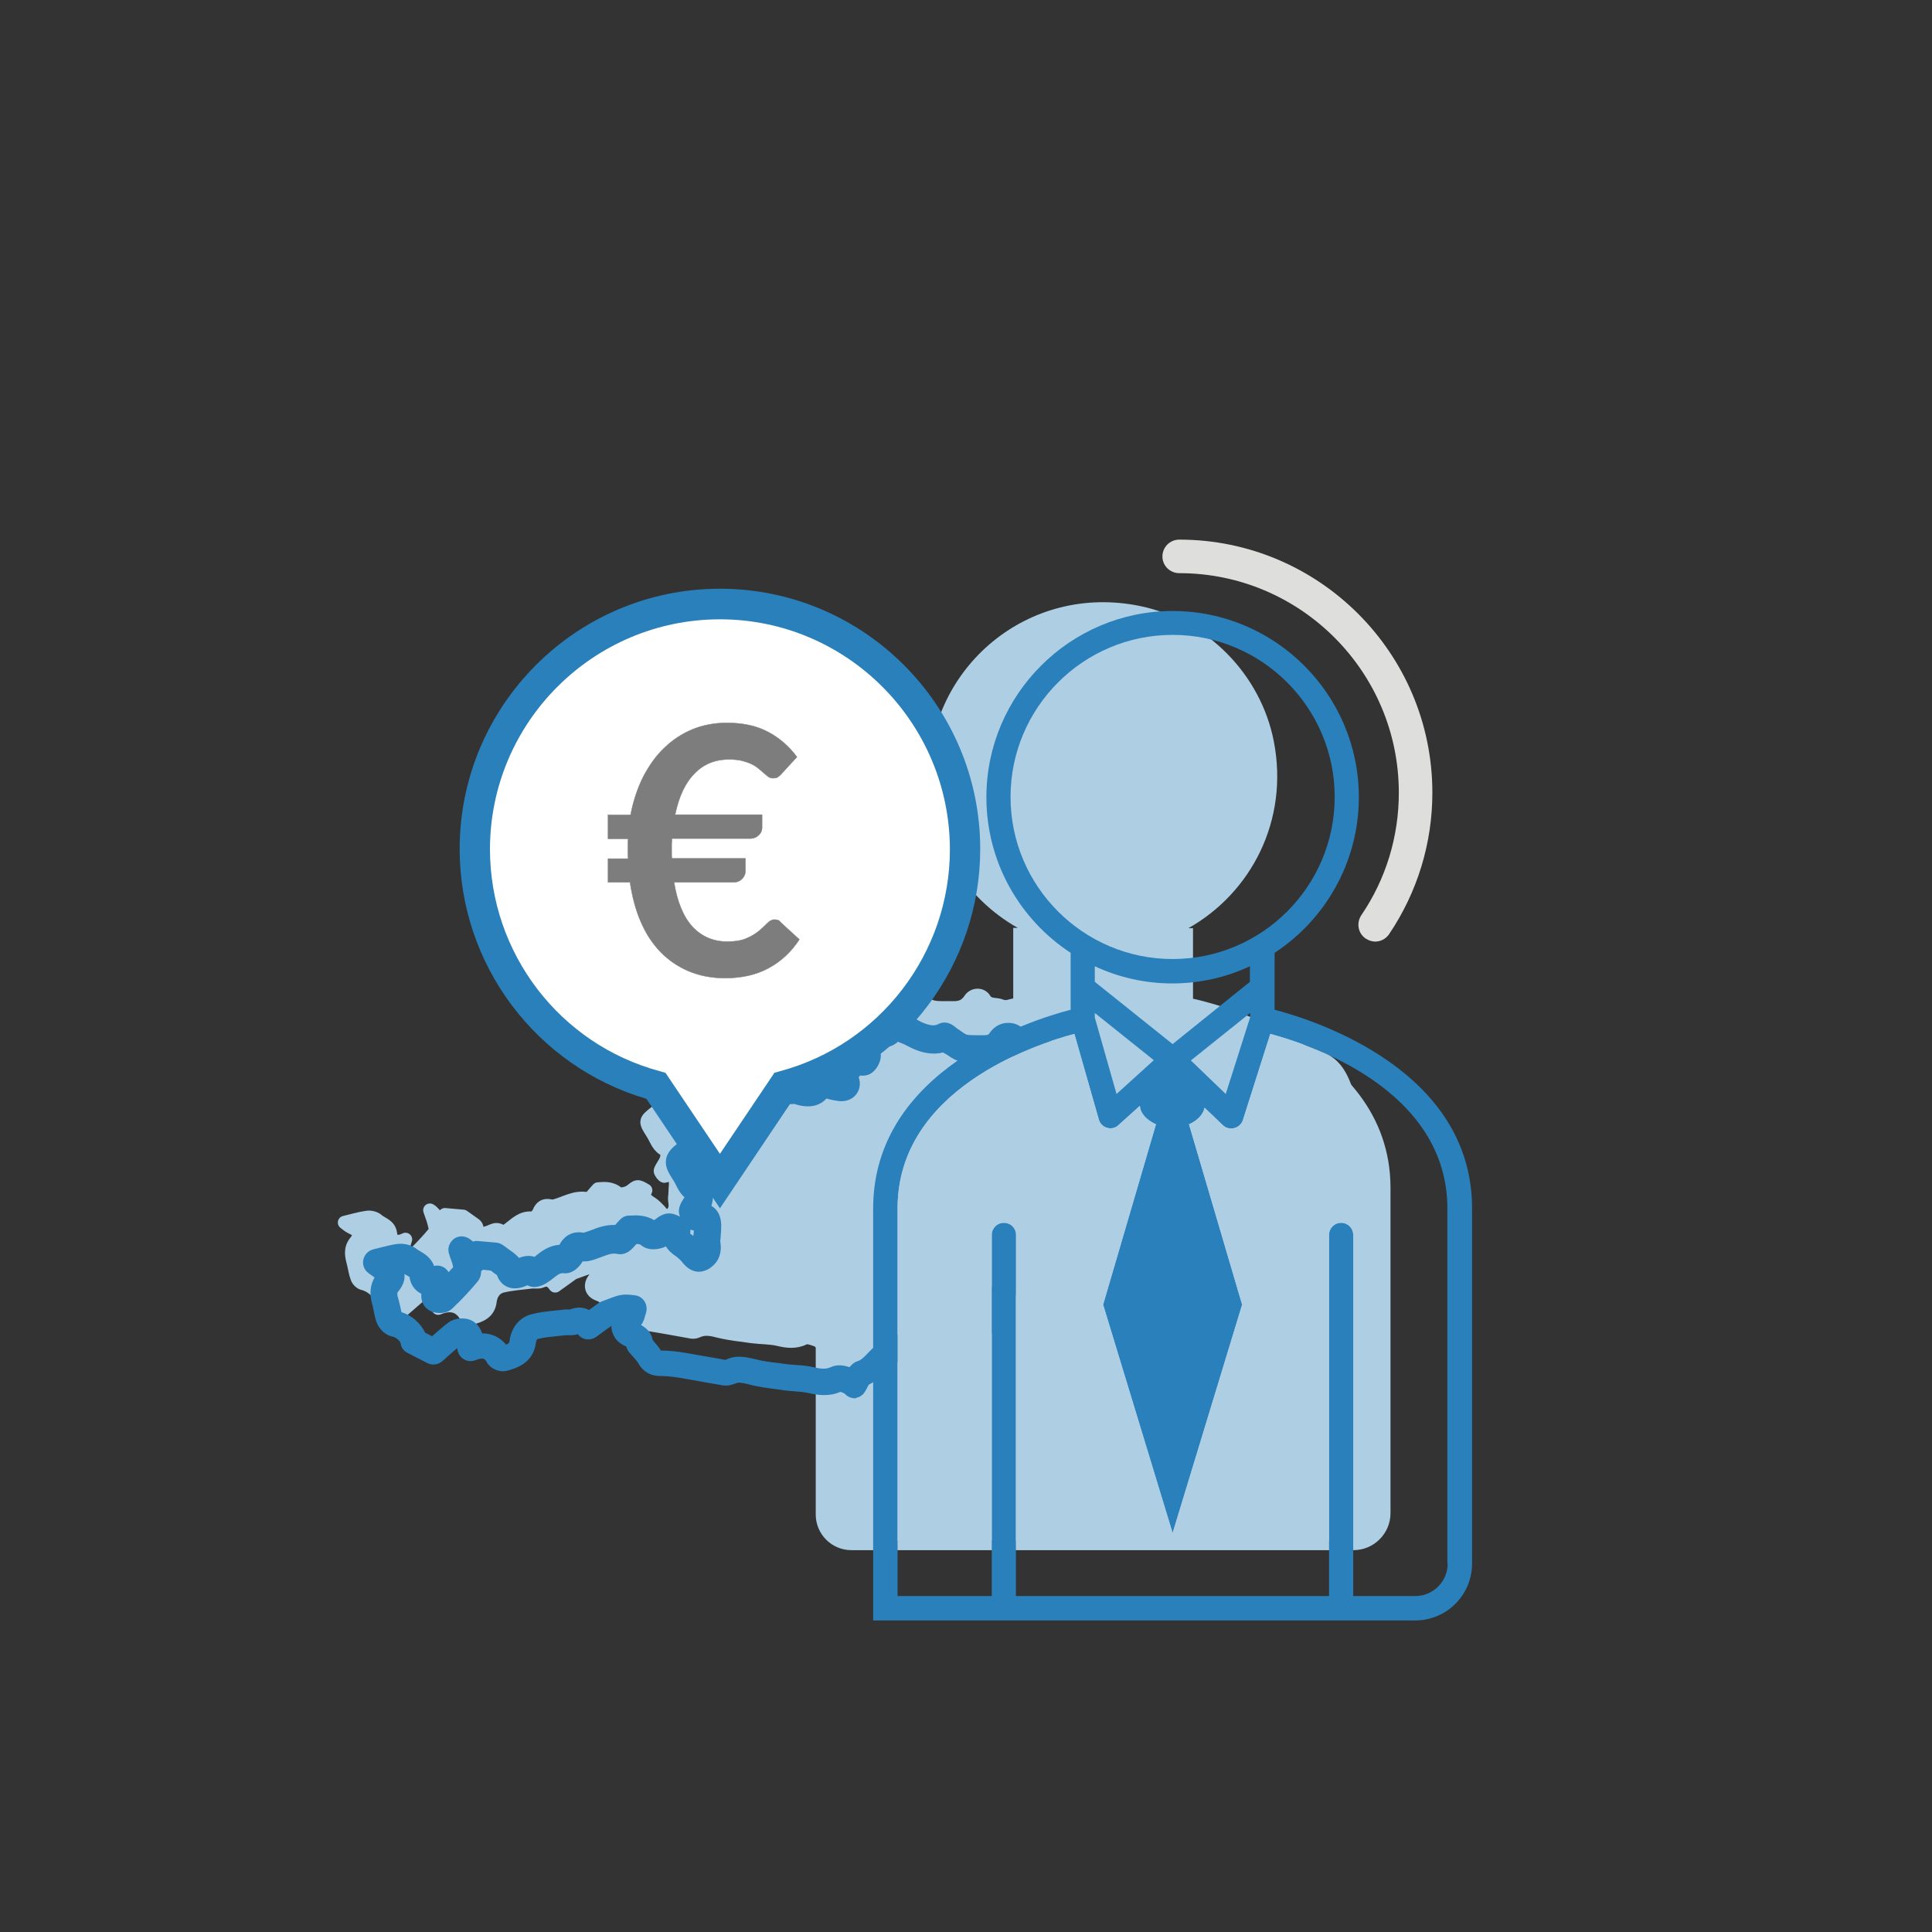
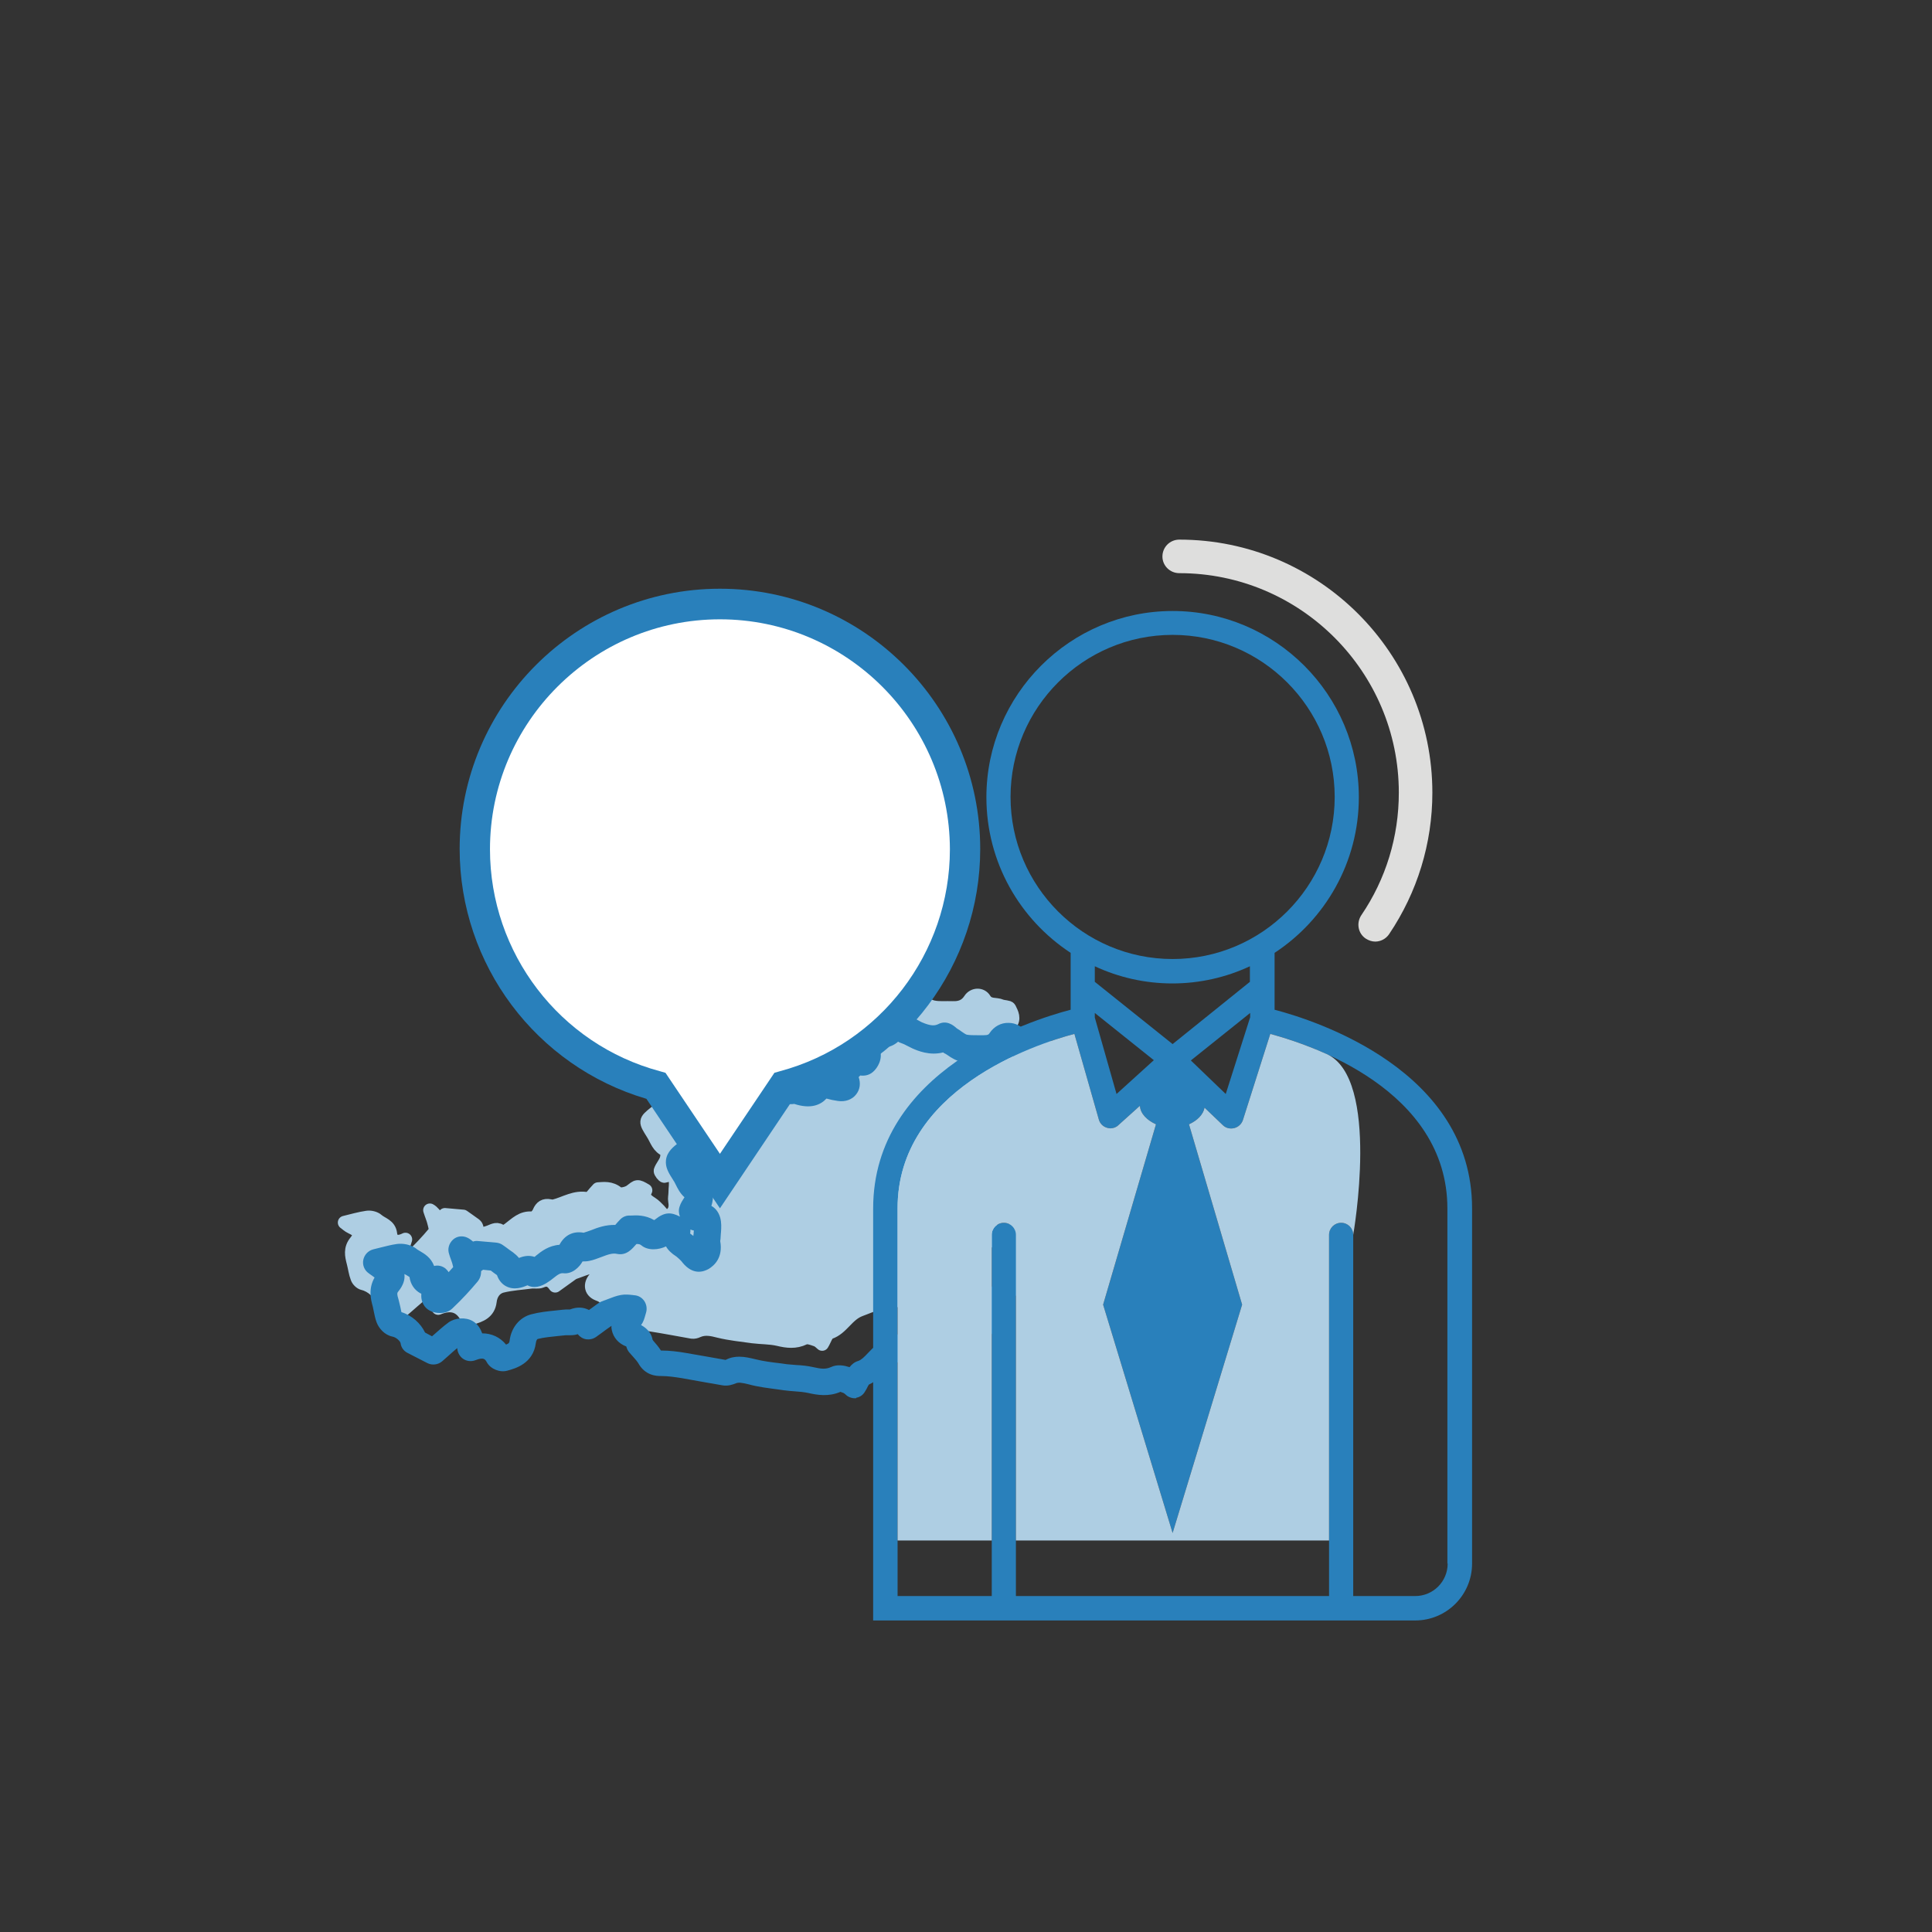
<svg xmlns="http://www.w3.org/2000/svg" version="1.1" id="Ebene_1" x="0px" y="0px" viewBox="0 0 720 720" style="enable-background:new 0 0 720 720;" xml:space="preserve">
  <rect x="0" y="0" width="720" height="720" fill="#333333" stroke="none" />
  <style type="text/css">
	.st0{fill:#AECEE3;}
	.st1{fill:#AECEE3;stroke:#AECEE3;stroke-width:5;stroke-linecap:round;stroke-linejoin:round;stroke-miterlimit:10;}
	.st2{fill:#2980BB;}
	.st3{fill:none;}
	.st4{fill:#DEDEDD;}
	.st5{fill:#FFFFFF;}
	.st6{fill:#7D7D7D;stroke:#7D7D7D;stroke-width:0.15;stroke-miterlimit:10;}
</style>
-   <path class="st0" d="M444.6,372.2v-26.3h-1.7c23.2-13.1,37.6-40,31.8-69.7c-4.9-24.9-24.8-45.1-49.6-50.3c-42-8.8-78.9,23-78.9,63.4  c0,24.3,13.4,45.4,33.1,56.5h-1.7v26.3c0,0-73.6,14.6-73.6,70.5v121.8c0,7.3,5.9,13.3,13.3,13.3h187.1c7.6,0,13.8-6.2,13.8-13.8  V442.7C518.2,386.9,444.6,372.2,444.6,372.2z" />
  <g>
    <path class="st1" d="M387.7,424.6c-0.7,0.3-1.5,0.9-2.1,0.8c-3.4-0.4-7,0.9-10.4-0.6c-0.4-0.2-0.8-0.2-1-0.5   c-2-2.8-4.2-1.6-5.9-0.1c-1.3,1.2-2.1,3-3.1,4.5c1.3,0.8,2.6,1.6,3.9,2.3c0.9,0.5,1.9,0.8,2.8,1.2c2.1,0.9,3.7,2.2,3.4,4.8   c-0.3,2.7-1.6,4.5-4.3,5.3c-4.2,1.3-4.1,1.4-3,5.6c0.3,1.1-0.3,2.4-0.4,3.6c-0.1,0.7-0.6,1.7-0.3,1.9c2.6,2.7,2.4,5.8,1.3,9.2   c-4.7-0.3-7.1,2.5-8.1,7c-0.2,0.8-1.5,1.5-2.4,1.8c-4,1.3-5.3,3.6-4,7.4c-1.6,0.7-3.1,1.3-4.7,2c-0.5,0.2-1.1,0.6-1.4,0.5   c-3.8-2.2-5.4,1-7.5,3c-0.8,0.8-1.7,1.7-2.8,2.6c-1.7-2.8-3.9-2.7-6.3-1.5c-0.7,0.3-1.6,0.7-2.3,0.6c-3.2-0.4-5.6,1.1-8.5,2.1   c-4.9,1.8-6.7,6.9-11.4,8.5c-1.2,0.4-1.8,2.7-2.8,4.3c-0.5-0.4-1.3-1.3-2.3-1.6c-1.4-0.5-3.3-1.2-4.4-0.6c-3.3,1.6-6.4,1.2-9.7,0.4   c-3.1-0.7-6.3-0.6-9.5-1c-4.2-0.6-8.4-1-12.5-2c-2.7-0.7-5.3-1.3-8-0.1c-0.6,0.3-1.4,0.5-2.1,0.4c-5.1-0.9-10.3-1.9-15.4-2.7   c-2.9-0.5-5.8-0.8-8.6-0.8c-2,0-3.1-0.5-4.1-2.3c-0.8-1.6-2.3-2.8-3.9-4.7c0.4-1.6-0.7-2.8-3-3.6c-3.1-1.2-3.1-4.2-0.7-6.4   c0.8-0.8,1-2.3,1.4-3.5c-1.2-0.1-2.4-0.5-3.5-0.2c-1.8,0.4-3.4,1.1-5.1,1.7c-0.6,0.2-1.2,0.4-1.7,0.7c-2.1,1.5-4.2,3-6.4,4.6   c-1.6-2.4-3.3-2.6-5.3-1.7c-1,0.4-2.4,0.1-3.5,0.2c-3.7,0.5-7.5,0.7-11.1,1.6c-2.6,0.7-4.1,3-4.4,5.7c-0.5,4.1-3.6,5.3-6.9,6.2   c-0.6,0.2-1.7-0.2-2-0.7c-2.4-4.2-6-4.8-10.4-3c0-1.2,0.2-2.2,0-3c-0.4-1.1-0.8-2.6-1.7-3.1c-0.9-0.5-2.7-0.5-3.6,0.2   c-2.8,2.1-5.4,4.6-8.4,7.1c-2.2-1.1-4.7-2.4-7.4-3.8c-0.5-3-3.6-5.8-6.9-6.6c-0.9-0.2-1.9-1.2-2.2-2.1c-0.7-1.8-0.9-3.7-1.4-5.6   c-0.7-2.7-1.3-5.2,0.9-7.9c2.1-2.5,1.3-4-1.6-5.3c-1.1-0.5-2-1.4-2.6-1.8c2.9-0.7,5.6-1.5,8.4-1.9c1.2-0.2,2.9,0.2,3.8,1   c1.7,1.5,4.5,1.9,4.9,5.1c0.3,2.6,2.2,3.8,5.6,2.1c-0.5,1.6-0.9,2.6-1,3.6c-0.1,1.1-0.4,2.4,0.1,3.1c0.4,0.5,2.4,0.6,2.9,0.1   c3.1-3,6.1-6.1,8.9-9.5c0.6-0.7,0-2.5-0.3-3.7c-0.3-1.3-0.9-2.6-1.5-4.5c2.3,1.2,3.4,5.6,5.6,1.7c2.4,0.2,4.6,0.4,6.8,0.6   c1.2,0.8,2.5,1.8,3.8,2.7c0.5,0.3,1.1,0.8,1.2,1.2c0.6,3.3,2.6,2.7,4.8,1.9c1.6-0.6,3-1.6,4.6,0.1c0.3,0.3,1.8-0.5,2.6-1.1   c2.7-2,4.9-4.5,8.8-4.1c0.8,0.1,2.1-1.3,2.5-2.3c0.8-1.9,2-2.7,4-2.3c0.5,0.1,1,0.2,1.5,0.1c4.1-1,7.9-3.7,12.6-2.7   c0.9,0.2,2.3-2.1,3.9-3.7c2-0.1,4.7-0.6,7.3,1.6c0.8,0.7,3.6,0.1,4.8-0.8c2.5-1.9,2.4-2.2,5.6-0.3c-1.3,2.5,0.3,3.7,2.2,4.9   c1.1,0.7,2,1.7,2.9,2.6c1.1,1.2,2,2.9,3.9,1.8c2-1.2,2.3-3.1,1.9-5.3c-0.2-1,0.1-2.1,0.1-3.2c0-1.7,0.4-3.4,0-4.9   c-0.6-2.1-2.3-1.7-4-1.2c-0.3,0.1-1.6-1.5-1.5-2c0.5-1.5,1.7-2.7,2.2-4.2c0.4-1.1,0.4-3.3,0.1-3.4c-3.1-1.1-3.7-4-5.2-6.3   c-2.8-4.5-3-4.6,0.9-7.7c2.4-1.9,5.3-3,8-4.6c1.5-0.9,2.7-2.5,4.2-3c4.3-1.5,3.5-5.2,4.1-8.4c0.2-1.4,0.4-2.8,0.6-4.4   c2.1,0.6,4.1,1.2,6,1.7c2.8,0.8,5.8-2.7,5.6-6.3c-0.1-1.6,0.3-3.2,0.5-5.2c2.5,1.3,4.8,1.5,4.9,4.6c0,0.7,2.5,1.5,3.9,1.9   c1,0.3,2.2-0.3,3.2,0.1c4.2,1.6,7.1,1.2,8.7-2.8c2.4,0.6,4.8,1.3,7.3,1.6c1.7,0.3,3-0.8,2.3-2.5c-0.9-2.3-0.4-3.7,1.4-5.2   c0.7-0.6,0.8-1.8,1.2-2.8c0.5,0.2,1,0.4,1.5,0.5c0.9,0.2,2.2,0.7,2.6,0.3c0.7-0.6,1.5-2.1,1.2-2.8c-1.1-2.7,1.3-5.8-1.1-8.3   c-0.2-0.2,0.6-2,1.1-2.1c1-0.1,2.5,0.2,3,0.9c1.8,2.2,3.9,2.6,5.5,0.8c0.6-0.7,1.4-1.8,2-1.6c1.6,0.3,3.1,1.1,4.6,1.7   c1.2,0.5,2.4,1.3,3.7,1.8c3.3,1.4,6.7,2.4,10.2,0.5c0.4-0.2,1.5,1.1,2.3,1.5c1.7,1,3.3,2.3,5.1,2.7c2.3,0.5,4.8,0.2,7.3,0.3   c2.7,0.1,4.9-0.6,6.5-3.1c1.3-2,4.2-2.1,5.4-0.1c1.6,2.6,4.2,1.6,6.2,2.5c1,0.4,2.8,0.3,3.1,0.9c0.9,1.8,2,3.9,0.3,5.9   c-3,3.6-2.9,7.9-1.1,11.7c1.6,3.3,4.5,5.9,7,8.7c1.5,1.6,3.6,2.7,3.1,5.5c-0.1,0.4,0.4,1.3,0.8,1.4c2,0.6,1.2,2,0.9,3.2   C384.8,418.6,384.8,419.1,387.7,424.6z" />
    <g>
      <path class="st2" d="M318.6,521.1c-1,0-2-0.3-2.9-0.9c-0.2-0.2-0.5-0.4-0.8-0.7c-0.1-0.1-0.3-0.2-0.4-0.3l-0.2-0.1    c-0.3-0.1-0.8-0.3-1.1-0.4c-4.4,1.9-8.6,1.2-12.1,0.4c-1.5-0.3-3.2-0.5-5-0.6c-1.3-0.1-2.7-0.2-4.1-0.4l-2.1-0.3    c-3.6-0.5-7.3-0.9-10.9-1.9c-2.5-0.6-3.7-0.8-4.7-0.4c-1.2,0.5-3,1.1-4.9,0.8c-2.3-0.4-4.6-0.8-6.9-1.2c-2.8-0.5-5.6-1-8.4-1.5    c-2.5-0.4-5.2-0.8-7.8-0.8c0,0-0.1,0-0.1,0c-1.5,0-5.8-0.1-8.4-4.9c-0.3-0.5-0.9-1.2-1.7-2.1c-0.5-0.6-1.1-1.2-1.6-1.8    c-0.5-0.6-0.9-1.4-1.1-2.2c-2.9-1.1-4.8-3.3-5.4-6.1c-0.1-0.5-0.2-1.1-0.1-1.6c-1.3,0.9-2.6,1.8-3.9,2.8l-1.8,1.3    c-1.1,0.8-2.5,1.1-3.8,0.9c-1.2-0.2-2.3-0.9-3.1-1.9c-1.4,0.5-2.8,0.4-3.7,0.4c-0.2,0-0.5,0-0.7,0c-1,0.1-2,0.2-3,0.3    c-2.7,0.3-5.2,0.5-7.5,1.1c-0.3,0.1-0.6,0.7-0.7,1.5c-1,7.7-7.7,9.5-10.6,10.3c-2.8,0.8-6.2-0.6-7.6-3c-0.7-1.3-1.2-2.1-4.3-0.9    c-1.5,0.6-3.3,0.4-4.6-0.5c-1.3-0.9-2.1-2.4-2.2-4c-1,0.8-2,1.7-3.1,2.7c-0.8,0.7-1.6,1.4-2.5,2.2c-1.5,1.3-3.7,1.6-5.5,0.7    l-7.4-3.8c-1.4-0.7-2.4-2-2.6-3.6c-0.1-0.7-1.5-2.2-3.1-2.5c-2.9-0.6-5-3.1-5.8-5.2c-0.6-1.5-0.8-2.9-1.1-4.2    c-0.1-0.7-0.3-1.3-0.4-1.9c-0.7-2.5-1.7-6.5,0.7-10.7c-0.7-0.5-1.3-1-1.8-1.3c-0.1-0.1-0.3-0.2-0.4-0.3c-1.6-1.1-2.4-3.1-2-5    c0.4-1.9,1.8-3.4,3.7-3.9c0.8-0.2,1.6-0.4,2.4-0.6c2.1-0.5,4.2-1.1,6.4-1.4c2.1-0.3,5.4,0.1,7.7,2.1c0.2,0.1,0.6,0.4,1,0.6    c1.5,0.9,4,2.3,5.2,5.5c1.5-0.4,3.1,0,4.3,1c0.4,0.4,0.8,0.8,1.1,1.3c0.6-0.6,1.1-1.3,1.7-1.9c0,0,0,0,0,0    c-0.1-0.3-0.1-0.5-0.2-0.8c-0.1-0.6-0.4-1.3-0.7-2.2c-0.2-0.5-0.4-1.1-0.6-1.8c-0.7-1.9-0.1-4,1.4-5.4s3.7-1.6,5.5-0.7    c0.8,0.4,1.4,0.9,2,1.4c0.6-0.2,1.2-0.3,1.9-0.2l6.8,0.6c0.9,0.1,1.7,0.4,2.4,0.9l1,0.7c0.9,0.7,1.9,1.4,2.9,2.1l0.1,0.1    c0.5,0.4,1.3,1,2,1.9c1.3-0.5,3.4-1.2,5.8-0.4c0.2-0.1,0.4-0.3,0.5-0.4c2.1-1.7,4.8-3.8,8.8-4.1c1.9-3.6,5.1-5.2,9-4.5    c0.8-0.2,1.8-0.6,2.7-0.9c2.5-1,5.5-2.1,9.1-2c0,0,0,0,0,0c0.5-0.6,1.2-1.4,1.9-2.1c0.9-0.9,2.1-1.4,3.3-1.4c0.2,0,0.5,0,0.7,0    c1.9-0.1,5.2-0.3,8.6,1.7c0,0,0,0,0,0l0.3-0.2c3.6-2.9,6-2.8,9.3-1.1c-0.4-1.1-0.6-2.4-0.1-3.8c0.4-1.3,1.1-2.3,1.6-3.1    c0.1-0.1,0.1-0.2,0.2-0.3c-1.7-1.5-2.6-3.4-3.3-4.8c-0.3-0.5-0.5-1.1-0.8-1.4l-0.1-0.2c-1.8-2.8-3-4.8-2.7-7.5    c0.4-3.1,2.7-4.9,4.9-6.6c1.8-1.4,3.7-2.4,5.6-3.4c1-0.5,2-1,2.8-1.5c0.2-0.2,0.6-0.5,1-0.8c1-0.8,2.3-2,4.1-2.7    c0.1,0,0.2-0.1,0.3-0.1c0.1-0.4,0.2-1.3,0.3-2c0.1-0.8,0.1-1.6,0.3-2.5c0.1-0.8,0.2-1.6,0.3-2.5c0.1-0.5,0.1-1,0.2-1.6    c0.2-1.4,1-2.7,2.2-3.5c1.2-0.8,2.7-1,4.1-0.6l5.1,1.5c0.1-0.3,0.2-0.6,0.2-0.9c-0.1-1.6,0.1-3,0.3-4.4c0.1-0.5,0.2-1.1,0.2-1.6    c0.2-1.6,1.2-3.1,2.6-3.9c1.5-0.8,3.2-0.8,4.7,0c0.4,0.2,0.8,0.4,1.2,0.6c1.6,0.7,4.4,2,5.7,5.2c0.1,0,0.3,0.1,0.5,0.1    c0,0,0.1,0,0.1,0c0.9-0.1,2.3-0.2,3.9,0.3c1.2,0.4,1.8,0.5,2.1,0.5c0.1-0.1,0.2-0.3,0.3-0.6c0.9-2.3,3.4-3.5,5.7-2.9    c0.7,0.2,1.5,0.4,2.2,0.6c0.3,0.1,0.6,0.1,0.8,0.2c0.2-1.7,1.1-3.5,2.8-5.2c0,0,0,0,0,0c0.1-0.4,0.3-0.9,0.5-1.5    c0.8-1.9,2.6-3.1,4.6-3.1c0,0,0.1,0,0.1,0c0-0.4,0.1-0.9,0.1-1.2c0-0.3,0.1-0.7,0.1-1c-0.8-1-1.8-2.9-0.7-5.7    c1.4-3.7,3.9-4.4,5.2-4.5c1-0.1,4.2-0.1,6.4,1.9c1.2-1.1,2.9-2.3,5.3-1.8c1.9,0.4,3.6,1.1,5,1.8l0.7,0.3c0.8,0.3,1.5,0.7,2.1,1    c0.5,0.3,1.1,0.6,1.5,0.8c3.3,1.4,4.7,1.3,6,0.7c3.2-1.7,5.8,0.5,6.8,1.4c0.1,0.1,0.3,0.2,0.4,0.3c0.5,0.3,1,0.6,1.5,1    c0.7,0.5,1.6,1.1,2,1.2c1.1,0.2,2.5,0.2,4,0.2c0.8,0,1.6,0,2.3,0c1.6,0,1.9-0.3,2.2-0.8c1.6-2.4,4.2-3.9,7.1-3.8    c2.6,0,5,1.3,6.4,3.4c0.2,0,0.4,0.1,0.6,0.1c0.9,0.1,2.1,0.2,3.4,0.8c0.1,0,0.3,0,0.4,0.1c1.3,0.2,4,0.6,5.4,3.3    c1,2.1,3.4,6.8-0.4,11.3c-1.5,1.8-1.7,3.9-0.5,6.3c0.9,1.9,2.7,3.7,4.5,5.6c0.6,0.6,1.2,1.2,1.7,1.8c0.2,0.2,0.5,0.5,0.7,0.7    c1.2,1.1,3.4,3.1,3.7,6.3c1.5,1.3,2.8,3.6,1.6,7.4c0,0.1-0.1,0.2-0.1,0.3c-0.6,2.3-1,3.8-0.9,4.6c0.1,0.7,0.8,2.1,1.8,4.1    c0.6,1.2,0.7,2.7,0.2,4c-0.5,1.3-1.5,2.3-2.8,2.8c-0.1,0-0.2,0.1-0.3,0.1c-0.8,0.4-2.3,1.2-4.2,1c-0.9-0.1-1.9,0-3,0    c-1.2,0.1-2.6,0.2-4,0.1c2.2,2.4,2.3,5.3,2.1,7.1c-0.6,4.6-3.2,7.9-7.4,9.4c0.4,1.9,0,3.5-0.2,4.6c0,0.2-0.1,0.4-0.1,0.6    c3.1,4.9,1.4,10.2,0.8,12.1c-0.7,2.2-2.8,3.6-5,3.4c-1.3-0.1-2.2-0.1-3,3.2c-0.9,3.7-4.9,5.2-5.7,5.4c-0.5,0.2-0.8,0.3-1,0.4    c0,0.1,0.1,0.4,0.2,0.6c0.8,2.5-0.4,5.1-2.8,6.2l-1.4,0.6c-1.1,0.5-2.2,0.9-3.3,1.4l-0.1,0.1c-0.7,0.4-2.9,1.5-5.4,0.4    c-0.2,0.2-0.4,0.5-0.6,0.7c-0.4,0.5-0.8,0.9-1.3,1.4c-0.6,0.6-1.2,1.2-1.9,1.8l-1,0.9c-1.1,1-2.6,1.5-4.1,1.3    c-1.3-0.2-2.5-0.9-3.3-2c0,0-0.1,0-0.1,0.1c-1.8,0.9-3.6,1.2-5.2,1c-1.1-0.2-2.2,0.3-4.2,1.1c-0.6,0.3-1.3,0.5-2,0.8    c-1.4,0.5-2.5,1.7-3.9,3.1c-1.6,1.7-3.6,3.7-6.4,5c-0.1,0.2-0.2,0.4-0.3,0.5c-0.3,0.7-0.7,1.4-1.2,2.2c-0.7,1.2-1.9,2-3.2,2.2    C319.2,521.1,318.9,521.1,318.6,521.1z M314.7,519.3C314.7,519.3,314.7,519.3,314.7,519.3L314.7,519.3z M275.5,505.6    c2.1,0,4.1,0.5,5.8,0.9c3.1,0.8,6.4,1.2,9.8,1.6l2.1,0.3c1.1,0.1,2.3,0.2,3.5,0.3c2.1,0.1,4.2,0.3,6.4,0.8c3,0.7,4.7,0.8,6.5,0    c2.5-1.2,5.1-0.6,7,0c0.8-1,1.8-1.9,3.2-2.3c1.2-0.4,2.3-1.5,3.7-3c1.8-1.9,4.1-4.2,7.5-5.5c0.5-0.2,1.1-0.4,1.6-0.6    c2.3-1,5.2-2.2,8.8-1.8c0,0,0,0,0,0c1.3-0.7,4.8-2.1,8.3-0.7c0.1-0.1,0.2-0.3,0.4-0.4c1.4-1.6,4.9-5.6,10.3-4    c0.2-0.1,0.4-0.2,0.6-0.2c0.1-1.3,0.4-2.5,1-3.6c1.2-2.4,3.4-4.1,6.5-5.2c1-3.1,3.3-7.4,8.4-8.8c-0.1-0.6-0.4-0.9-0.6-1.2    c-2.2-2.3-1.4-5.1-1.1-6.1c0-0.1,0-0.1,0.1-0.2c0.1-0.5,0.2-0.9,0.3-1.4c0-0.2,0.1-0.4,0.1-0.5c-1.6-6.5,0-9.2,6.5-11.1    c0.4-0.1,0.6-0.2,0.7-0.7c-0.1,0-0.2-0.1-0.3-0.1c-0.2-0.1-0.5-0.2-0.7-0.3c-0.7-0.3-1.6-0.6-2.5-1.1c-1.1-0.6-2-1.2-3-1.7    c-0.4-0.2-0.8-0.5-1.1-0.7c-1.2-0.7-2-1.9-2.3-3.2c-0.3-1.3,0-2.7,0.7-3.9c0.3-0.4,0.5-0.8,0.7-1.2c0.8-1.3,1.7-2.9,3.3-4.2    c0.9-0.8,3.8-3.3,7.5-2.8c1.4,0.2,3.2,0.8,4.9,2.7c0.8,0.3,1.8,0.3,3.3,0.2c-0.5-2.4-0.2-4.6,0.7-8.3c-1.1-1.3-1.8-3.1-1.7-4.8    c-0.1-0.1-0.3-0.3-0.4-0.4c-0.4-0.4-0.9-0.8-1.3-1.3c-0.5-0.6-1-1.1-1.6-1.7c-2.2-2.3-4.7-4.9-6.3-8.2c-2.6-5.4-2.3-11.3,0.9-15.9    c-0.2-0.1-0.4-0.2-0.7-0.2c-0.1,0-0.5-0.1-0.9-0.1c-1.4-0.2-3.9-0.4-6-2.4c-2.3,2.5-5.5,3.7-9.4,3.6c-0.6,0-1.3,0-1.9,0    c-1.9,0-4,0.1-6.3-0.4c-2.2-0.5-4-1.6-5.4-2.6c-0.4-0.3-0.8-0.5-1.2-0.7c-0.2-0.1-0.3-0.2-0.4-0.3c-5,1.3-9.5-0.6-11.5-1.5    c-0.8-0.4-1.6-0.8-2.2-1.1c-0.5-0.3-1-0.5-1.5-0.7l-0.8-0.3c-0.3-0.1-0.5-0.2-0.8-0.4c-1.6,1.4-3.5,2.2-5.5,2.1    c-0.4,0-0.8-0.1-1.2-0.1c0,0.4-0.1,0.9-0.1,1.1c1.2,3.3-0.9,6.8-2.6,8.2c-1.5,1.3-3.3,1.5-4.7,1.3c-0.2,0.2-0.4,0.4-0.6,0.6    c0.8,2.3,0.5,4.6-0.9,6.4c-1.5,2-4.1,2.9-6.8,2.5c-1.5-0.2-2.9-0.5-4.3-0.9c-2.2,2.4-5.9,4-12,2c-0.8,0.1-2.1,0.2-3.5-0.2    c-1.1-0.3-2.4-0.7-3.7-1.4c-0.7,1.8-1.9,3.5-3.4,4.7c-2.3,1.8-5.1,2.5-7.7,1.7l-0.5-0.1c0,0.2,0,0.4,0,0.5    c-0.2,2.7-0.7,8.3-7,10.6c-0.2,0.1-0.7,0.5-1,0.8c-0.6,0.6-1.4,1.2-2.4,1.8c-1.1,0.7-2.3,1.3-3.4,1.9c-1.5,0.8-3,1.6-4.1,2.4    c-0.1,0.1-0.2,0.2-0.3,0.3c0.1,0.2,0.3,0.4,0.4,0.7l0.1,0.2c0.5,0.8,0.9,1.6,1.3,2.3c0.8,1.5,1,1.9,1.3,2c1.3,0.4,2.4,1.4,3,2.7    c1.1,2.3,0.5,5.7,0,7.1c1.1,0.6,2.6,1.9,3.3,4.4c0.5,1.9,0.4,3.7,0.3,5.2c0,0.4-0.1,0.8-0.1,1.2c0,0.6-0.1,1.2-0.1,1.6    c0,0.2-0.1,0.5-0.1,0.7c1.1,6.2-2.2,9.1-4.3,10.4c-2,1.1-5.8,2.4-9.7-2.3c-0.1-0.1-0.2-0.3-0.3-0.4c-0.6-0.7-1.4-1.4-2-1.9    c-1.9-1.2-3.2-2.5-3.9-3.8c-2.7,1.3-6.7,1.7-9.2-0.4c-0.5-0.4-0.9-0.5-1.8-0.5c0,0,0,0.1-0.1,0.1c-1.5,1.7-3.6,4.3-7.1,3.6    c-1.7-0.4-3.4,0.2-6,1.2c-1.4,0.5-2.8,1.1-4.4,1.4c-0.9,0.2-1.8,0.2-2.5,0.2c-1.2,2.2-3.9,4.8-7.2,4.4c-1-0.1-1.8,0.3-3.9,2    c-0.5,0.4-1,0.8-1.5,1.1c-2.9,2.1-5.8,2.6-7.9,1.4c-0.1,0-0.2,0.1-0.3,0.1c-1.4,0.6-4.7,1.9-7.8,0.2c-1.1-0.6-2.5-1.8-3.3-4.1    c-0.8-0.6-1.6-1.1-2.3-1.7l-2.9-0.3c-0.2,0.2-0.4,0.3-0.7,0.5c0,1.3-0.3,2.7-1.4,4c-2.6,3.1-5.6,6.4-9.3,9.9    c-1.7,1.7-4.1,1.8-5.4,1.7c-2.1-0.2-3.8-1-4.9-2.4c-1.2-1.6-1.4-3.3-1.3-4.8c-0.1,0-0.2-0.1-0.3-0.1c-2.2-1.2-3.7-3.3-4.1-6.1    c-0.2-0.1-0.5-0.3-0.8-0.5c-0.3-0.2-0.7-0.4-1.1-0.6c0.3,2.1-0.5,4.3-2.2,6.4c-0.5,0.6-0.7,0.8,0.1,3.4c0.2,0.9,0.4,1.7,0.6,2.5    c0.1,0.7,0.3,1.3,0.4,1.9c3.9,1.2,7.2,4.2,8.8,7.6l2.6,1.4c2.1-1.8,4-3.6,6.2-5.2c2.4-1.7,6.3-2,8.9-0.5c2,1.1,3,3,3.6,4.6    c3.5,0,6.6,1.4,8.9,4.2c1.2-0.5,1.2-0.8,1.3-1.4c0.6-5,3.8-8.8,8.1-9.9c3-0.8,6-1.1,8.9-1.4c1-0.1,1.9-0.2,2.8-0.3    c0.8-0.1,1.6-0.1,2.2-0.1c0.2,0,0.3,0,0.5,0c2.6-1,5-0.9,7.1,0.2c1.1-0.8,2.2-1.6,3.3-2.4c1-0.7,1.9-1,2.5-1.2l0.3-0.1    c0.4-0.2,0.9-0.3,1.3-0.5c1.3-0.5,2.8-1.1,4.5-1.4c1.6-0.3,3.1-0.1,4.2,0c0.3,0,0.5,0.1,0.8,0.1c1.6,0.1,3,1,3.8,2.3    c0.8,1.3,1,2.9,0.5,4.4c-0.1,0.2-0.1,0.5-0.2,0.7c-0.3,1-0.6,2.4-1.6,3.7c2.9,1.6,4,3.7,4.3,5.5c0.1,0.1,0.2,0.2,0.2,0.3    c1,1.1,2,2.3,2.9,3.7c3.3,0,6.4,0.4,9.3,0.9c2.9,0.5,5.8,1,8.6,1.5c2.1,0.4,4.1,0.7,6.2,1.1C272.1,505.9,273.8,505.6,275.5,505.6z     M190,503.2C190,503.2,190,503.2,190,503.2C190,503.2,190,503.2,190,503.2z M214.7,496.9L214.7,496.9L214.7,496.9z M370.6,491.9    L370.6,491.9L370.6,491.9z M212,488.2C212,488.2,211.9,488.2,212,488.2C211.9,488.2,212,488.2,212,488.2z M212.5,488L212.5,488    L212.5,488z M166.7,482.5L166.7,482.5L166.7,482.5z M141.5,477.5L141.5,477.5L141.5,477.5z M202.3,471    C202.3,471,202.3,471,202.3,471C202.3,471,202.3,471,202.3,471z M375,465.8C375,465.8,375,465.8,375,465.8    C375,465.8,375,465.8,375,465.8z M208.1,465C208.1,465.1,208.1,465.1,208.1,465C208.1,465.1,208.1,465.1,208.1,465z M210.7,464.4    C210.7,464.4,210.7,464.4,210.7,464.4C210.7,464.4,210.7,464.4,210.7,464.4z M375.5,463.6L375.5,463.6L375.5,463.6z M268.2,462.1    C268.2,462.1,268.2,462.1,268.2,462.1C268.2,462.1,268.2,462.1,268.2,462.1z M257.2,459.7C257.3,459.7,257.3,459.7,257.2,459.7    c0.4,0.3,0.8,0.6,1.2,0.9c0-0.1,0-0.1,0-0.2c0-0.2,0.1-0.5,0.1-0.7c0-0.4,0-0.7,0.1-1.1c-0.4-0.1-0.9-0.2-1.3-0.4    C257.3,458.7,257.3,459.2,257.2,459.7z M258,448.9C258,448.9,258,448.9,258,448.9C258,448.9,258,448.9,258,448.9z M269.9,427.1    C269.9,427.1,269.9,427.1,269.9,427.1C269.9,427.1,269.9,427.1,269.9,427.1z M402,423.9C402,424,402,424,402,423.9    C402,424,402,424,402,423.9z M267,417.6L267,417.6L267,417.6z M319.7,400.6C319.7,400.6,319.7,400.6,319.7,400.6    S319.7,400.6,319.7,400.6z M318.5,394.6L318.5,394.6L318.5,394.6z M313.4,393.8C313.4,393.8,313.4,393.8,313.4,393.8    C313.4,393.8,313.4,393.8,313.4,393.8z M327.7,391.2L327.7,391.2L327.7,391.2z M354.3,390.9C354.3,390.9,354.3,390.9,354.3,390.9    C354.3,390.9,354.3,390.9,354.3,390.9z M386.7,385.7C386.7,385.7,386.7,385.7,386.7,385.7C386.7,385.7,386.7,385.7,386.7,385.7z" />
    </g>
  </g>
  <g>
-     <path class="st3" d="M416.5,407.1l13.6-12.3L412,380.1c-0.9,0.5-1.7,1.1-2.6,1.6L416.5,407.1z" />
    <path class="st3" d="M408.5,365.3l1,0.8c1-1.5,2.6-2.9,5.2-3.9c-2.1-0.7-4.2-1.5-6.2-2.5V365.3z" />
    <polygon class="st3" points="457.2,407 466.3,378.6 466.3,377.4 444.5,394.8  " />
    <path class="st4" d="M439.5,213.6c45.1,0,81.8,36.7,81.8,81.8c0,16.4-4.8,32.2-14,45.7c-1.9,2.9-1.2,6.8,1.7,8.7   c1.1,0.7,2.3,1.1,3.5,1.1c2,0,4-1,5.2-2.8c10.5-15.6,16.1-33.8,16.1-52.7c0-52-42.3-94.3-94.3-94.3c-3.5,0-6.3,2.8-6.3,6.3   C433.2,210.8,436,213.6,439.5,213.6z" />
    <g>
      <path class="st2" d="M475,376.3v-21.2c18.9-12.4,31.4-33.8,31.4-58c0-38.3-31.2-69.4-69.4-69.4s-69.4,31.2-69.4,69.4    c0,24.3,12.5,45.6,31.4,58v21.2c-15.3,4-73.6,22.6-73.6,74.1v153.5h202c11.7,0,21.2-9.5,21.2-21.2V450.3    C548.6,398.9,490.3,380.3,475,376.3z M376.6,297c0-33.3,27.1-60.4,60.4-60.4s60.4,27.1,60.4,60.4s-27.1,60.4-60.4,60.4    S376.6,330.3,376.6,297z M437,389.1L408,365.9v-5.8c8.8,4.1,18.6,6.4,28.9,6.4c10.3,0,20.1-2.3,28.9-6.4l0,5.8L437,389.1z     M430,395.1l-13.9,12.6l-8.1-28.5v-1.7L430,395.1z M465.9,377.5l0,1.6l-9.1,28.6l-13-12.5L465.9,377.5z M539.5,582.7    c0,6.7-5.4,12.1-12.1,12.1h-23.1V460.2c0-2.5-2-4.5-4.5-4.5s-4.5,2-4.5,4.5v134.6H378.6V460.2c0-2.5-2-4.5-4.5-4.5    c-2.5,0-4.5,2-4.5,4.5v134.6h-35.1V450.3c0-44.2,51.1-61.1,65.9-65l9.1,31.9c0.4,1.5,1.6,2.7,3.1,3.1c0.4,0.1,0.8,0.2,1.2,0.2    c1.1,0,2.2-0.4,3-1.2l8-7.2c0.2,3,2.7,5.4,6,6.9l-19.7,67.2l25.9,85.1l25.9-85.1L443.1,419c3.1-1.4,5.3-3.6,5.8-6.2l6.8,6.5    c1.1,1.1,2.7,1.5,4.3,1.1c1.5-0.4,2.7-1.5,3.2-3l10.2-32.1c14.6,3.9,66,20.7,66,65.1V582.7z" />
    </g>
  </g>
  <g>
    <g>
      <path class="st5" d="M359.6,316.4c0-50.4-40.9-91.3-91.3-91.3S177,266,177,316.4c0,42.2,28.6,77.7,67.5,88.2l23.8,35.5l23.8-35.5    C331,394.1,359.6,358.6,359.6,316.4z" />
      <path class="st2" d="M268.3,450.3l-27.4-40.8c-41.1-12.1-69.6-50-69.6-93.1c0-53.5,43.5-97,97-97c53.5,0,97,43.5,97,97    c0,43.1-28.5,81-69.6,93.1L268.3,450.3z M268.3,230.8c-47.2,0-85.7,38.4-85.7,85.7c0,38.7,26,72.7,63.3,82.7l2.1,0.6l20.3,30.2    l20.3-30.2l2.1-0.6c37.3-10,63.3-44,63.3-82.7C353.9,269.2,315.5,230.8,268.3,230.8z" />
    </g>
  </g>
  <path class="st0" d="M504.3,460.2c0-2.5-2-4.5-4.5-4.5s-4.5,2-4.5,4.5v113.9H378.6V460.2c0-2.5-2-4.5-4.5-4.5c-2.5,0-4.5,2-4.5,4.5  v113.9h-35.1V450.3c0-44.2,51.1-61.1,65.9-65l9.1,31.9c0.4,1.5,1.6,2.7,3.1,3.1c0.4,0.1,0.8,0.2,1.2,0.2c1.1,0,2.2-0.4,3-1.2l8-7.2  c0.2,3,2.7,5.4,6,6.9l-19.7,67.2l25.9,85.1l25.9-85.1L443.1,419c3.1-1.4,5.3-3.6,5.8-6.2l6.8,6.5c1.1,1.1,2.7,1.5,4.3,1.1  c1.5-0.4,2.7-1.5,3.2-3l10.2-32.1c4.4,1.2,12.3,3.6,21,7.5C514.6,401.9,504.3,460.2,504.3,460.2z" />
  <g>
-     <path class="st6" d="M226.4,303.7h8.6c1-5.2,2.6-10,4.7-14.2c2.2-4.2,4.8-7.9,7.9-10.8c3.1-3,6.6-5.3,10.5-6.9   c3.9-1.6,8.2-2.4,12.8-2.4c6,0,11.1,1.1,15.4,3.4c4.3,2.3,7.8,5.4,10.7,9.3l-5.6,6.1c-0.4,0.5-0.9,0.9-1.4,1.3   c-0.5,0.4-1.1,0.5-2,0.5c-0.6,0-1.2-0.2-1.6-0.5c-0.5-0.3-1-0.8-1.6-1.3c-0.6-0.5-1.3-1.1-2-1.7c-0.7-0.6-1.6-1.2-2.6-1.7   c-1-0.5-2.2-0.9-3.6-1.3c-1.4-0.3-3-0.5-4.9-0.5c-5.1,0-9.4,1.7-12.8,5.2c-3.5,3.5-5.9,8.6-7.3,15.4h32.4v4.9c0,1-0.4,1.9-1.2,2.7   c-0.8,0.8-1.9,1.3-3.3,1.3h-29.1c0,0.7-0.1,1.5-0.1,2.2c0,0.7,0,1.4,0,2.2c0,0.5,0,1,0,1.5c0,0.5,0,1,0.1,1.5h27.4v4.8   c0,1-0.4,1.9-1.2,2.8c-0.8,0.8-1.9,1.3-3.2,1.3h-22.2c1.2,7.4,3.5,12.9,6.9,16.6c3.4,3.6,7.7,5.5,12.8,5.5c3.1,0,5.6-0.4,7.5-1.3   c1.9-0.8,3.4-1.8,4.6-2.8c1.2-1,2.2-2,3-2.8c0.8-0.8,1.7-1.3,2.6-1.3c0.5,0,0.9,0.1,1.3,0.2s0.7,0.4,1.1,0.9l6.9,6.3   c-3,4.6-6.8,8.2-11.5,10.7c-4.6,2.5-10.1,3.7-16.2,3.7c-5,0-9.6-0.9-13.6-2.6c-4-1.7-7.5-4.1-10.5-7.2c-3-3.1-5.4-6.8-7.3-11.2   c-1.9-4.4-3.2-9.3-4-14.7h-8.2v-8.8h7.5c0-0.5-0.1-1-0.1-1.5c0-0.5,0-1,0-1.5c0-0.7,0-1.5,0-2.2c0-0.7,0-1.4,0.1-2.2h-7.5V303.7z" />
-   </g>
+     </g>
</svg>